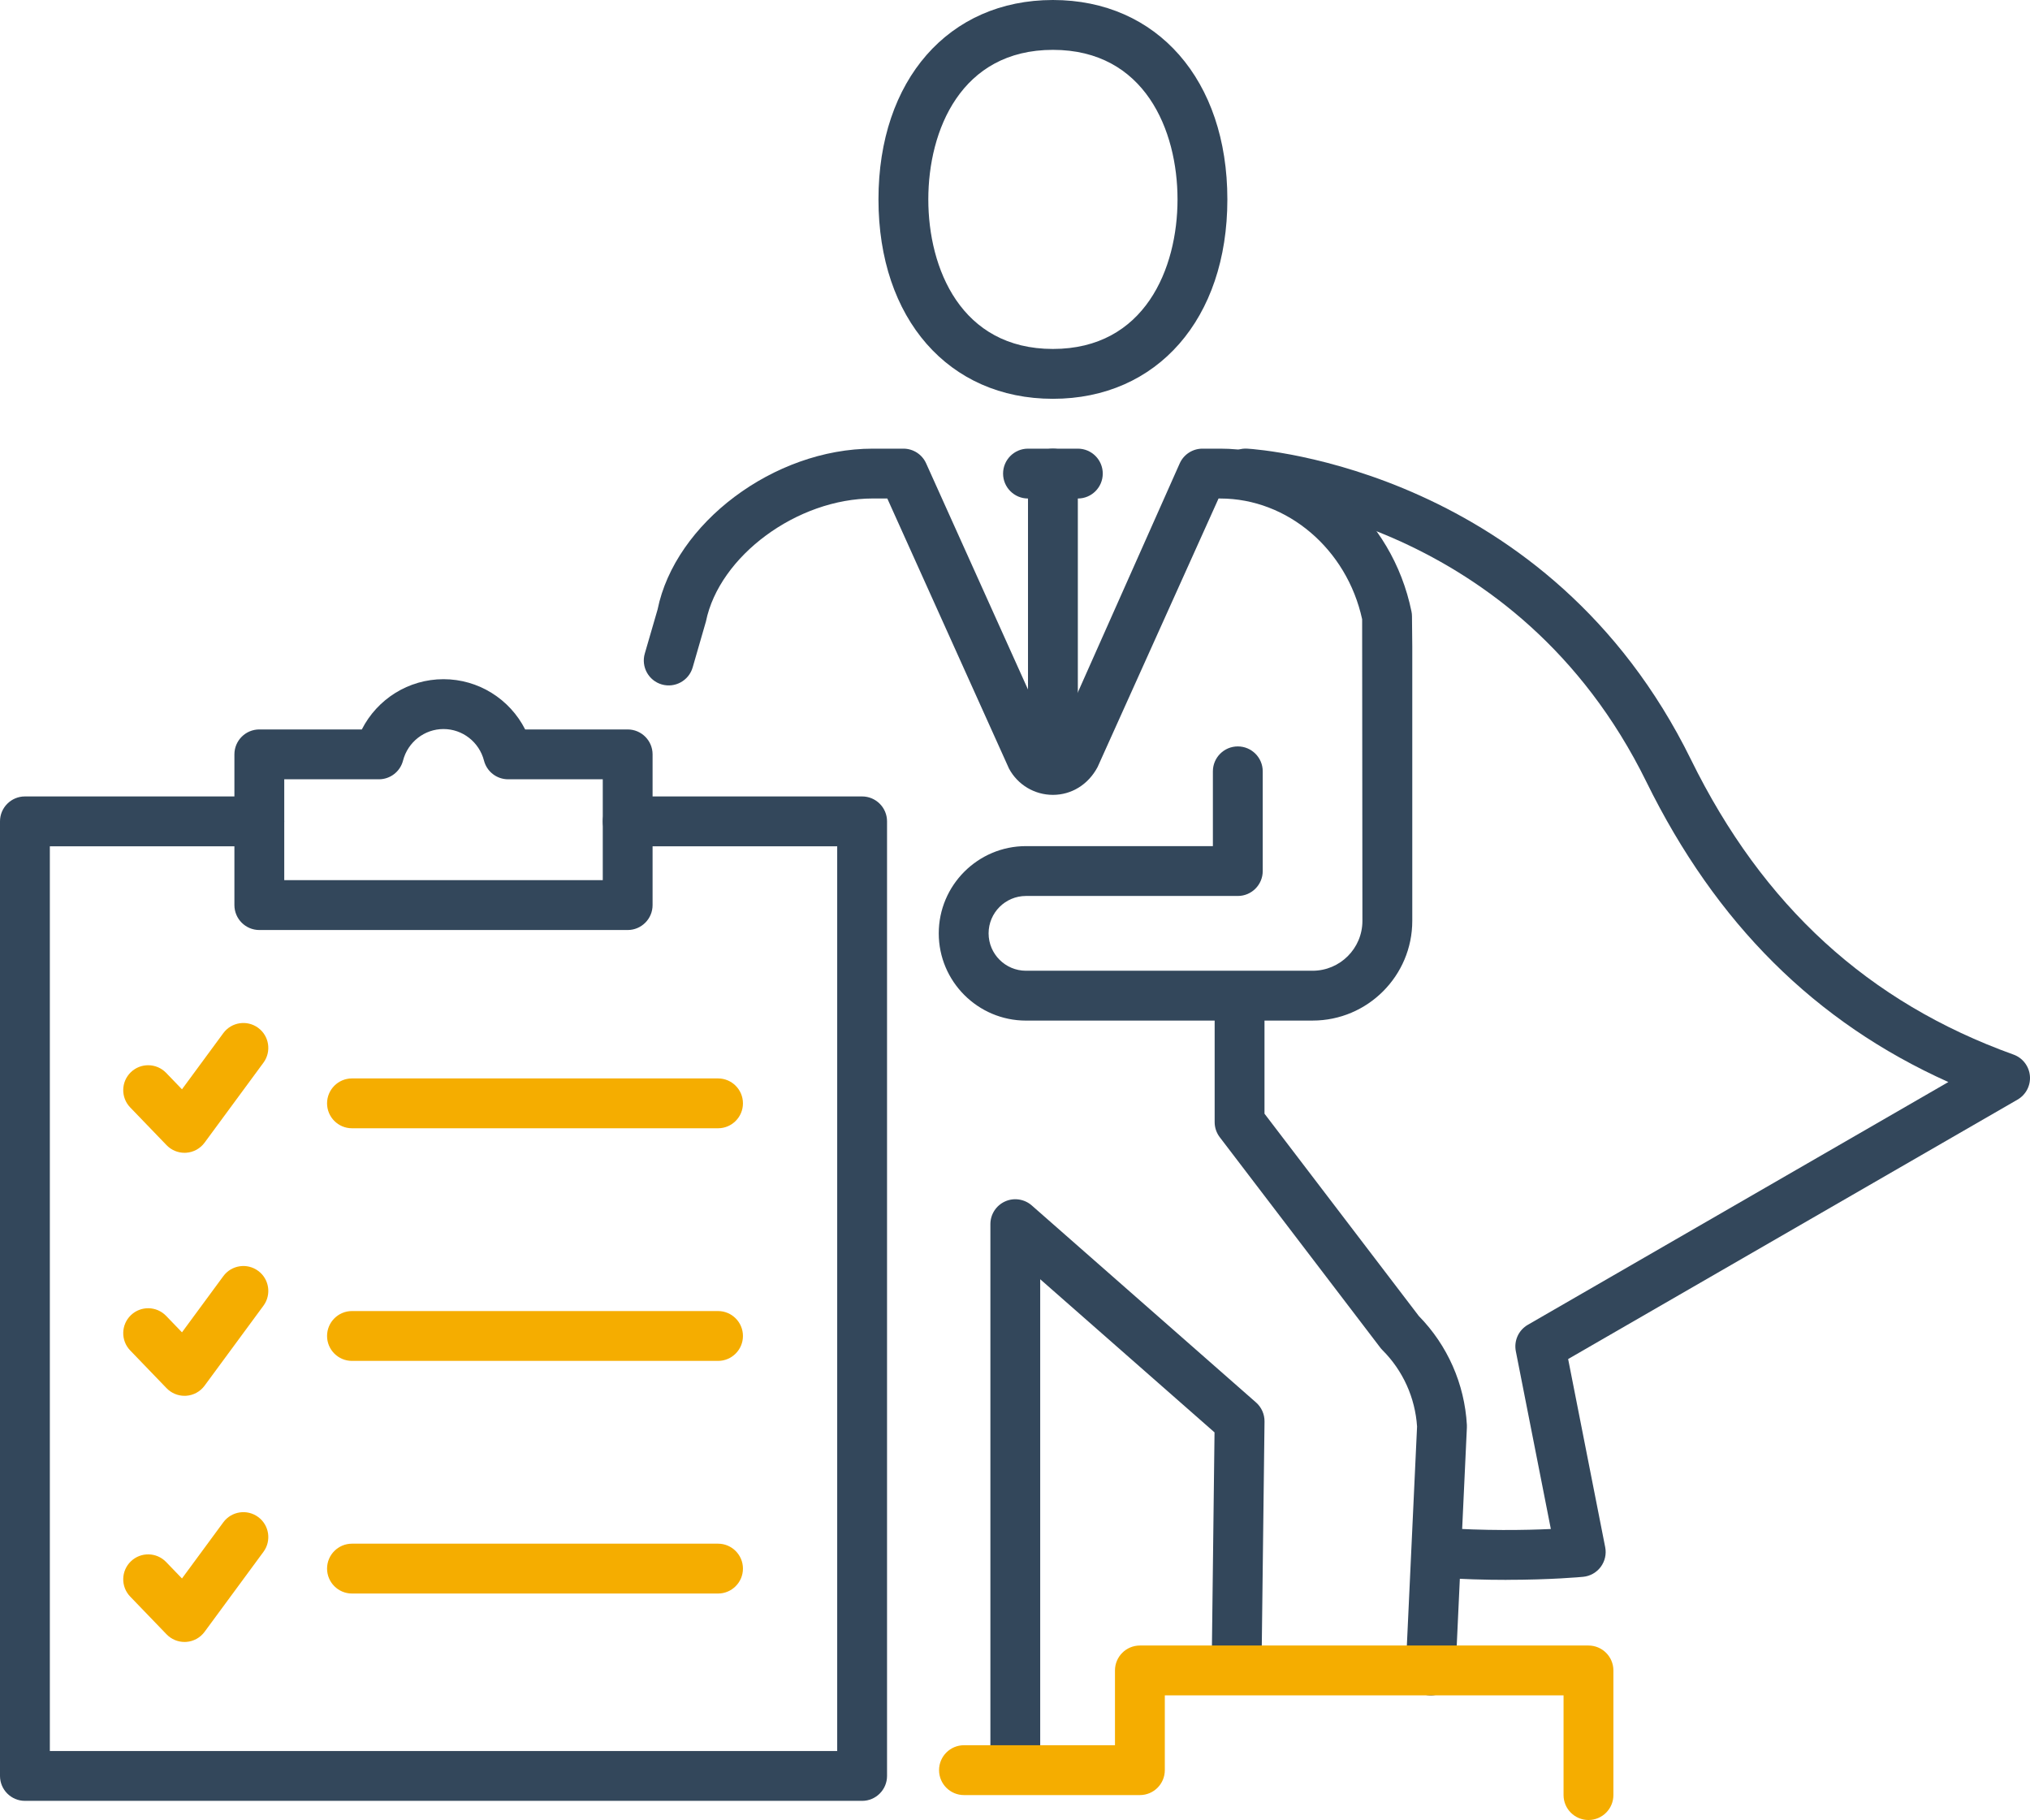
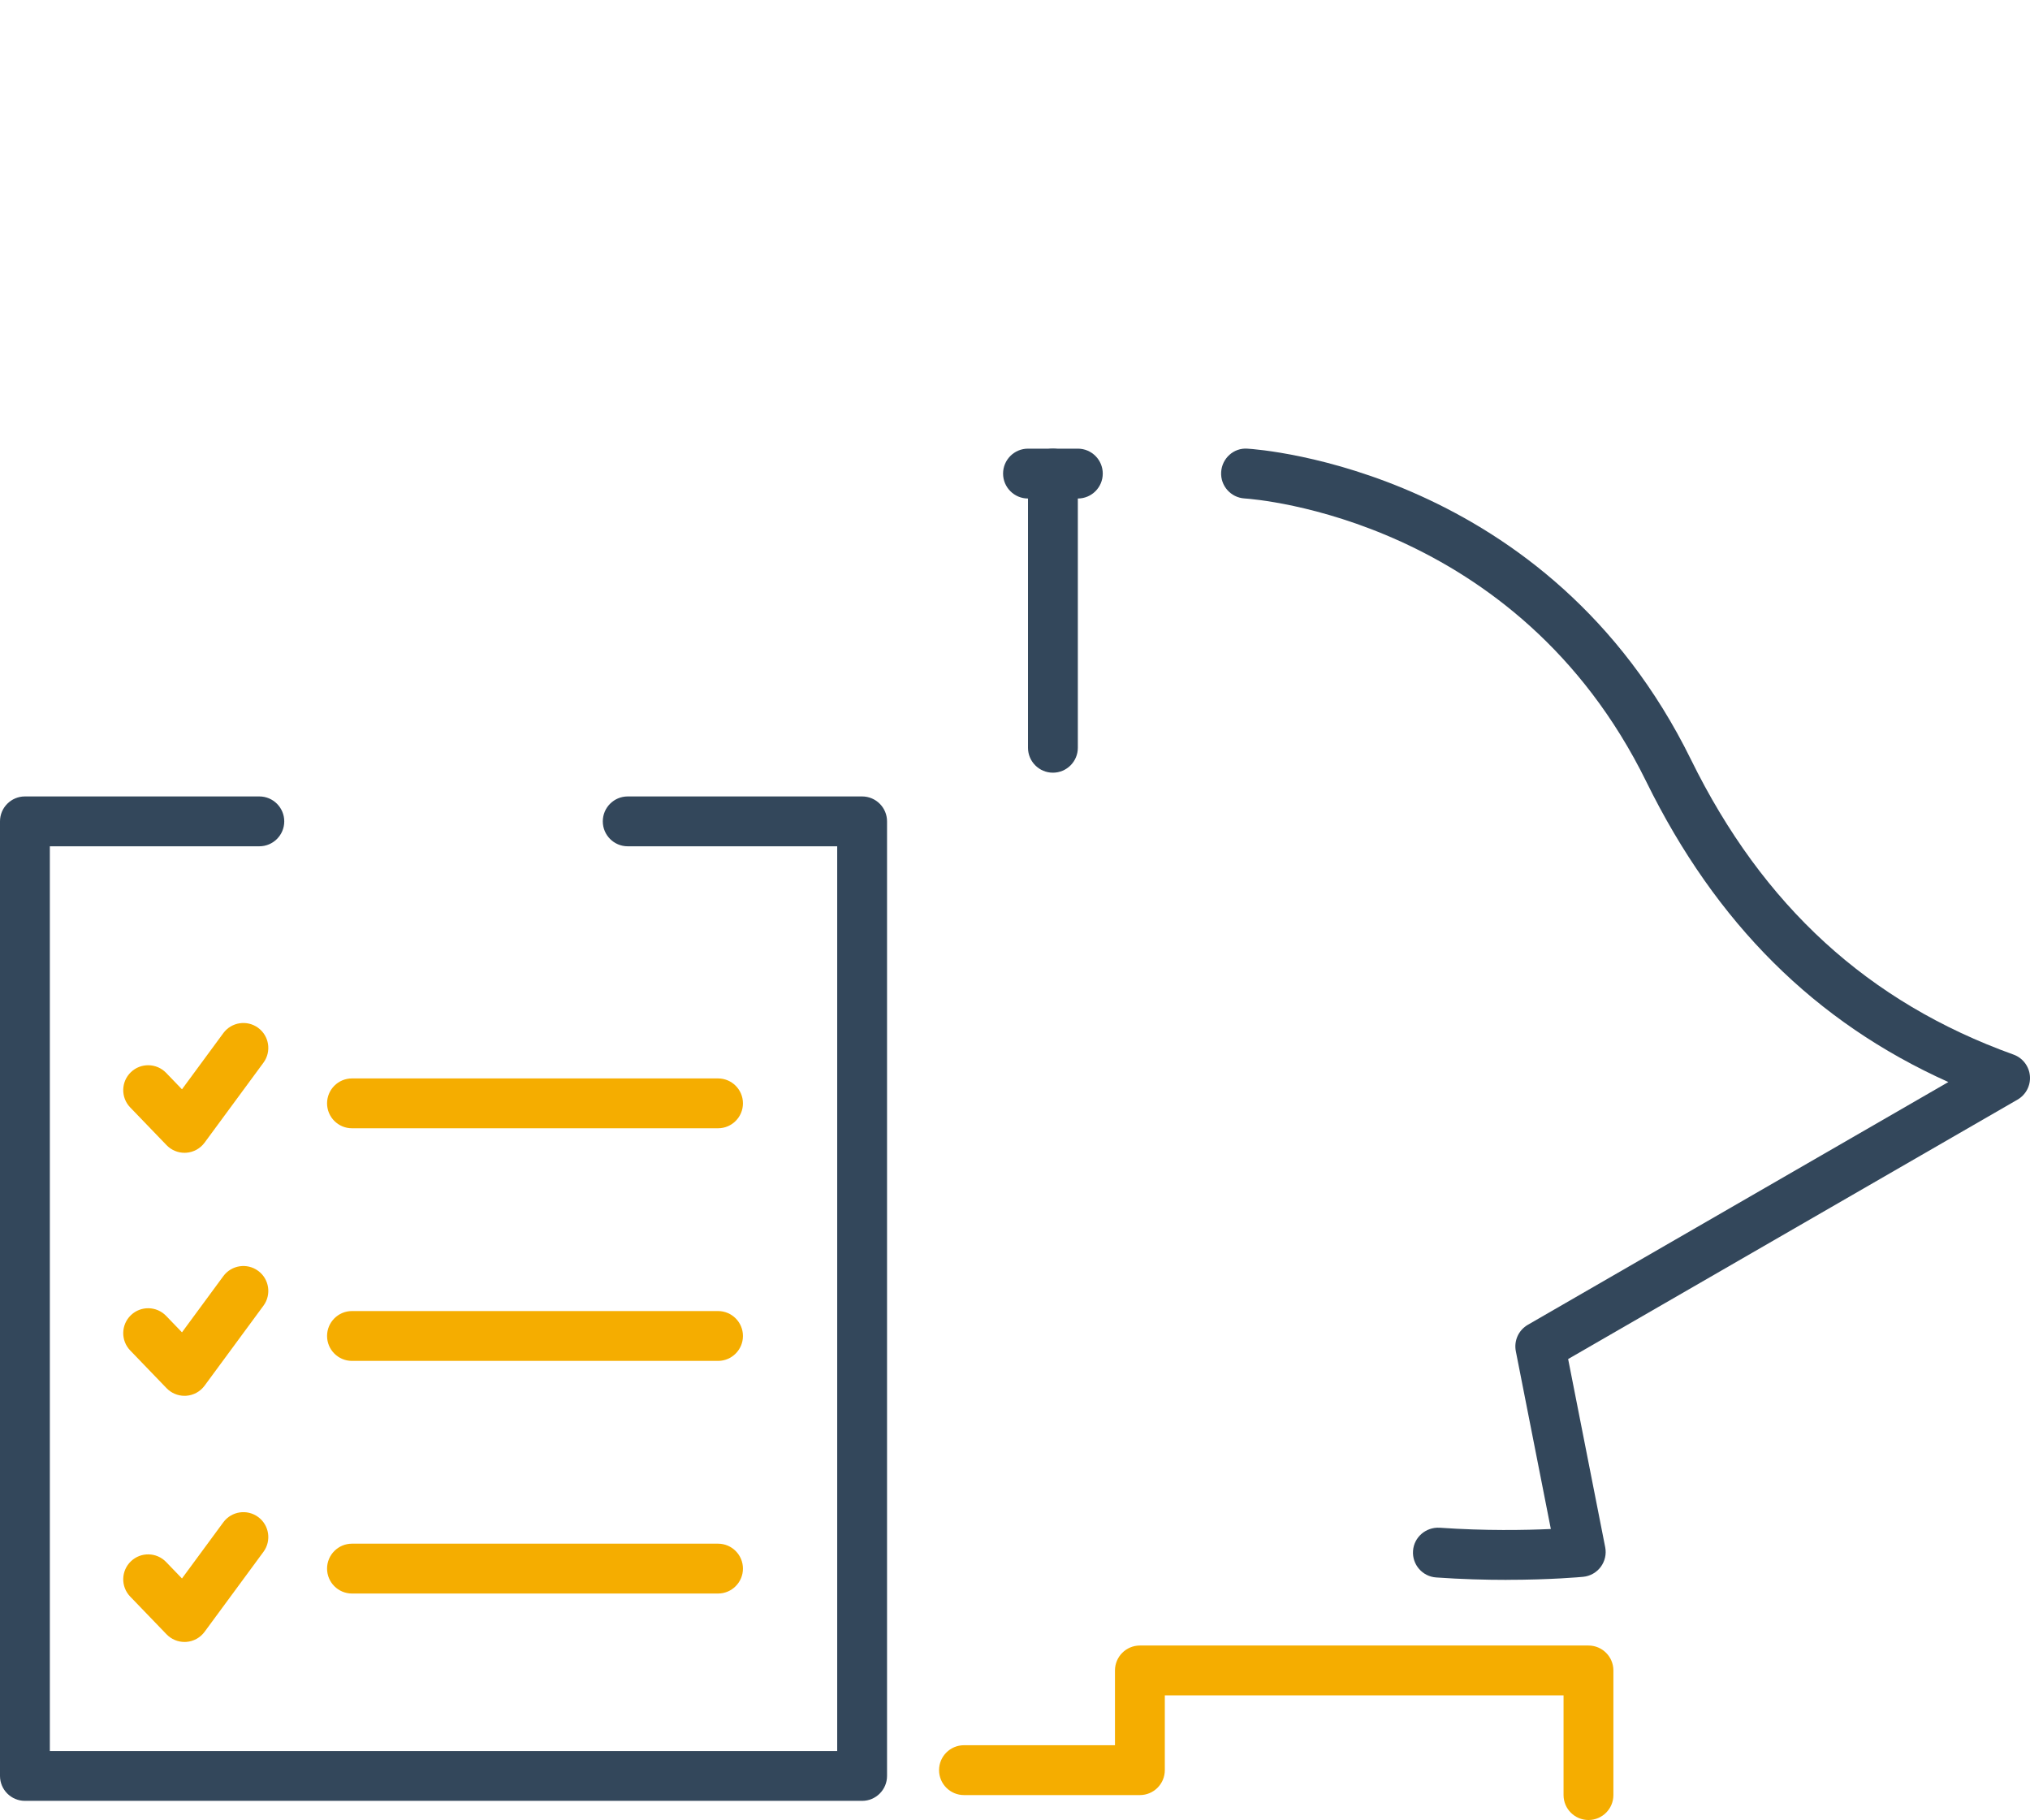
<svg xmlns="http://www.w3.org/2000/svg" id="Layer_2" viewBox="0 0 814.57 730.18">
  <defs>
    <style>
      .cls-1 {
        fill: #33475b;
      }

      .cls-2 {
        fill: #f5ad00;
      }
    </style>
  </defs>
  <g id="_x2018_ëîé_x5F_1">
    <g>
      <g>
        <g>
-           <path class="cls-1" d="M417.41,710.18h-20v-219.05c0-3.93,2.3-7.49,5.88-9.11,3.56-1.61,7.76-.99,10.72,1.6l90,79.05c2.19,1.93,3.43,4.72,3.4,7.64l-1.22,100-20-.24,1.16-95.4-69.95-61.44v196.96h0Z" />
-           <path class="cls-1" d="M574.08,680.18h-.47c-5.52-.26-9.78-4.94-9.53-10.45l4.54-97.4c-.76-11.58-5.68-22.47-13.91-30.69-.32-.31-.61-.65-.88-1.01l-64.38-84.38c-1.33-1.74-2.05-3.87-2.05-6.06v-46.25c0-5.52,4.48-10,10-10s10,4.48,10,10v42.87l61.93,81.18c11.53,11.76,18.36,27.26,19.28,43.72.02.34.02.68,0,1.02l-4.56,97.93c-.25,5.36-4.67,9.54-9.98,9.54v-.02Z" />
-         </g>
+           </g>
        <path class="cls-2" d="M637.4,730.18c-5.52,0-10-4.48-10-10v-40h-160v30c0,5.52-4.48,10-10,10h-70.59c-5.52,0-10-4.48-10-10s4.48-10,10-10h60.59v-30c0-5.52,4.48-10,10-10h180c5.52,0,10,4.48,10,10v50c0,5.52-4.48,10-10,10Z" />
        <g>
          <path class="cls-1" d="M604.51,633.84c-8.36,0-17.96-.25-28.24-.97-5.51-.39-9.66-5.17-9.27-10.68.39-5.5,5.16-9.58,10.68-9.27,18.26,1.28,34.47.98,44.62.51l-14.05-71.32c-.83-4.2,1.1-8.46,4.81-10.6l168.75-97.4c-53.47-24.02-93.24-63.62-121.21-120.52-51.86-105.5-156.79-113.33-161.23-113.62-5.51-.35-9.7-5.09-9.36-10.6.34-5.5,5.05-9.8,10.57-9.37,4.91.29,120.84,8.56,177.96,124.76,28.85,58.69,71.18,97.4,129.41,118.33,3.66,1.32,6.23,4.64,6.58,8.52.35,3.88-1.59,7.6-4.96,9.55l-180.33,104.08,14.87,75.48c.55,2.77-.1,5.64-1.79,7.91-1.68,2.26-4.25,3.71-7.06,3.98-.74.07-12.89,1.21-30.76,1.21v.02Z" />
          <g>
-             <path class="cls-1" d="M422.5,160c-41.87,0-70-32.15-70-80S380.63,0,422.5,0s70,32.15,70,80-28.13,80-70,80ZM422.5,20c-36.9,0-50,32.32-50,60s13.1,60,50,60,50-32.32,50-60-13.1-60-50-60Z" />
            <path class="cls-1" d="M432.5,200h-20c-5.52,0-10-4.48-10-10s4.48-10,10-10h20c5.52,0,10,4.48,10,10s-4.48,10-10,10Z" />
            <path class="cls-1" d="M422.5,310c-5.52,0-10-4.48-10-10v-110c0-5.52,4.48-10,10-10s10,4.48,10,10v110c0,5.52-4.48,10-10,10Z" />
-             <path class="cls-1" d="M526.69,409.46h-115c-19.3,0-35-15.71-35-35s15.7-35,35-35h75v-30c0-5.52,4.48-10,10-10s10,4.48,10,10v40c0,5.52-4.48,10-10,10h-85c-8.27,0-15,6.73-15,15s6.73,15,15,15h115c11.03,0,20-8.96,20-20l-.11-121.03c-6.14-28.12-29.95-48.43-56.94-48.43h-.68l-48.54,107.75c-3.8,7.12-10.55,11.15-17.92,11.15s-14.12-4.03-17.61-10.52l-48.85-108.39h-5.8c-30.33,0-61.62,23.05-66.97,49.34l-5.33,18.45c-1.54,5.3-7.11,8.35-12.39,6.82-5.31-1.54-8.35-7.09-6.82-12.39l5.13-17.66c7.02-34.63,46.66-64.55,86.38-64.55h12.26c3.94,0,7.5,2.3,9.12,5.89l51.2,113.65,50.57-113.65c1.62-3.59,5.18-5.89,9.12-5.89h7.14c36.74,0,69.01,27.48,76.73,65.34.13.62.2,1.26.2,1.89l.12,12.12v110.1c0,22.06-17.94,40-40,40h-.01Z" />
          </g>
        </g>
      </g>
      <g>
        <path class="cls-2" d="M74.04,462.5c-2.71,0-5.31-1.1-7.2-3.06l-14.59-15.14c-3.83-3.97-3.72-10.31.26-14.14,3.98-3.82,10.31-3.7,14.14.26l6.37,6.61,16.59-22.54c3.27-4.44,9.53-5.39,13.98-2.12,4.45,3.27,5.4,9.53,2.12,13.98l-23.62,32.08c-1.74,2.37-4.45,3.86-7.39,4.05-.22.01-.44.02-.66.02h0Z" />
        <path class="cls-2" d="M74.04,560c-2.71,0-5.31-1.1-7.2-3.06l-14.59-15.14c-3.83-3.97-3.72-10.31.26-14.14s10.31-3.71,14.14.26l6.37,6.61,16.59-22.54c3.27-4.44,9.53-5.4,13.98-2.12,4.45,3.27,5.4,9.53,2.12,13.98l-23.62,32.08c-1.74,2.37-4.45,3.86-7.39,4.05-.22.01-.44.02-.66.02Z" />
        <path class="cls-2" d="M74.04,658.75c-2.71,0-5.31-1.1-7.2-3.06l-14.59-15.14c-3.83-3.97-3.72-10.31.26-14.14s10.31-3.71,14.14.26l6.37,6.61,16.59-22.54c3.27-4.44,9.53-5.39,13.98-2.12s5.4,9.53,2.12,13.98l-23.62,32.08c-1.74,2.37-4.45,3.86-7.39,4.05-.22.01-.44.02-.66.02Z" />
        <g>
          <path class="cls-1" d="M345.94,722.5H10c-5.52,0-10-4.48-10-10v-382.97c0-5.52,4.48-10,10-10h94.06c5.52,0,10,4.48,10,10s-4.48,10-10,10H20v362.97h315.94v-362.97h-84.06c-5.52,0-10-4.48-10-10s4.48-10,10-10h94.06c5.52,0,10,4.48,10,10v382.97c0,5.52-4.48,10-10,10Z" />
-           <path class="cls-1" d="M251.88,373.12H104.06c-5.52,0-10-4.48-10-10v-60.47c0-5.52,4.48-10,10-10h41.13c6.18-12.17,18.74-20.16,32.77-20.16s26.6,7.99,32.77,20.16h41.13c5.52,0,10,4.48,10,10v60.47c0,5.52-4.48,10-10,10h.02ZM114.06,353.12h127.81v-40.47h-37.98c-4.56,0-8.54-3.08-9.68-7.49-1.93-7.46-8.61-12.67-16.25-12.67s-14.31,5.21-16.24,12.66c-1.14,4.41-5.12,7.5-9.68,7.5h-37.98v40.47h0Z" />
        </g>
        <path class="cls-2" d="M288.12,452.66h-146.88c-5.52,0-10-4.48-10-10s4.48-10,10-10h146.88c5.52,0,10,4.48,10,10s-4.48,10-10,10Z" />
        <path class="cls-2" d="M288.12,639.32h-146.88c-5.52,0-10-4.48-10-10s4.48-10,10-10h146.88c5.52,0,10,4.48,10,10s-4.48,10-10,10Z" />
        <path class="cls-2" d="M288.12,545.99h-146.88c-5.52,0-10-4.48-10-10s4.48-10,10-10h146.88c5.52,0,10,4.48,10,10s-4.48,10-10,10Z" />
      </g>
    </g>
  </g>
</svg>